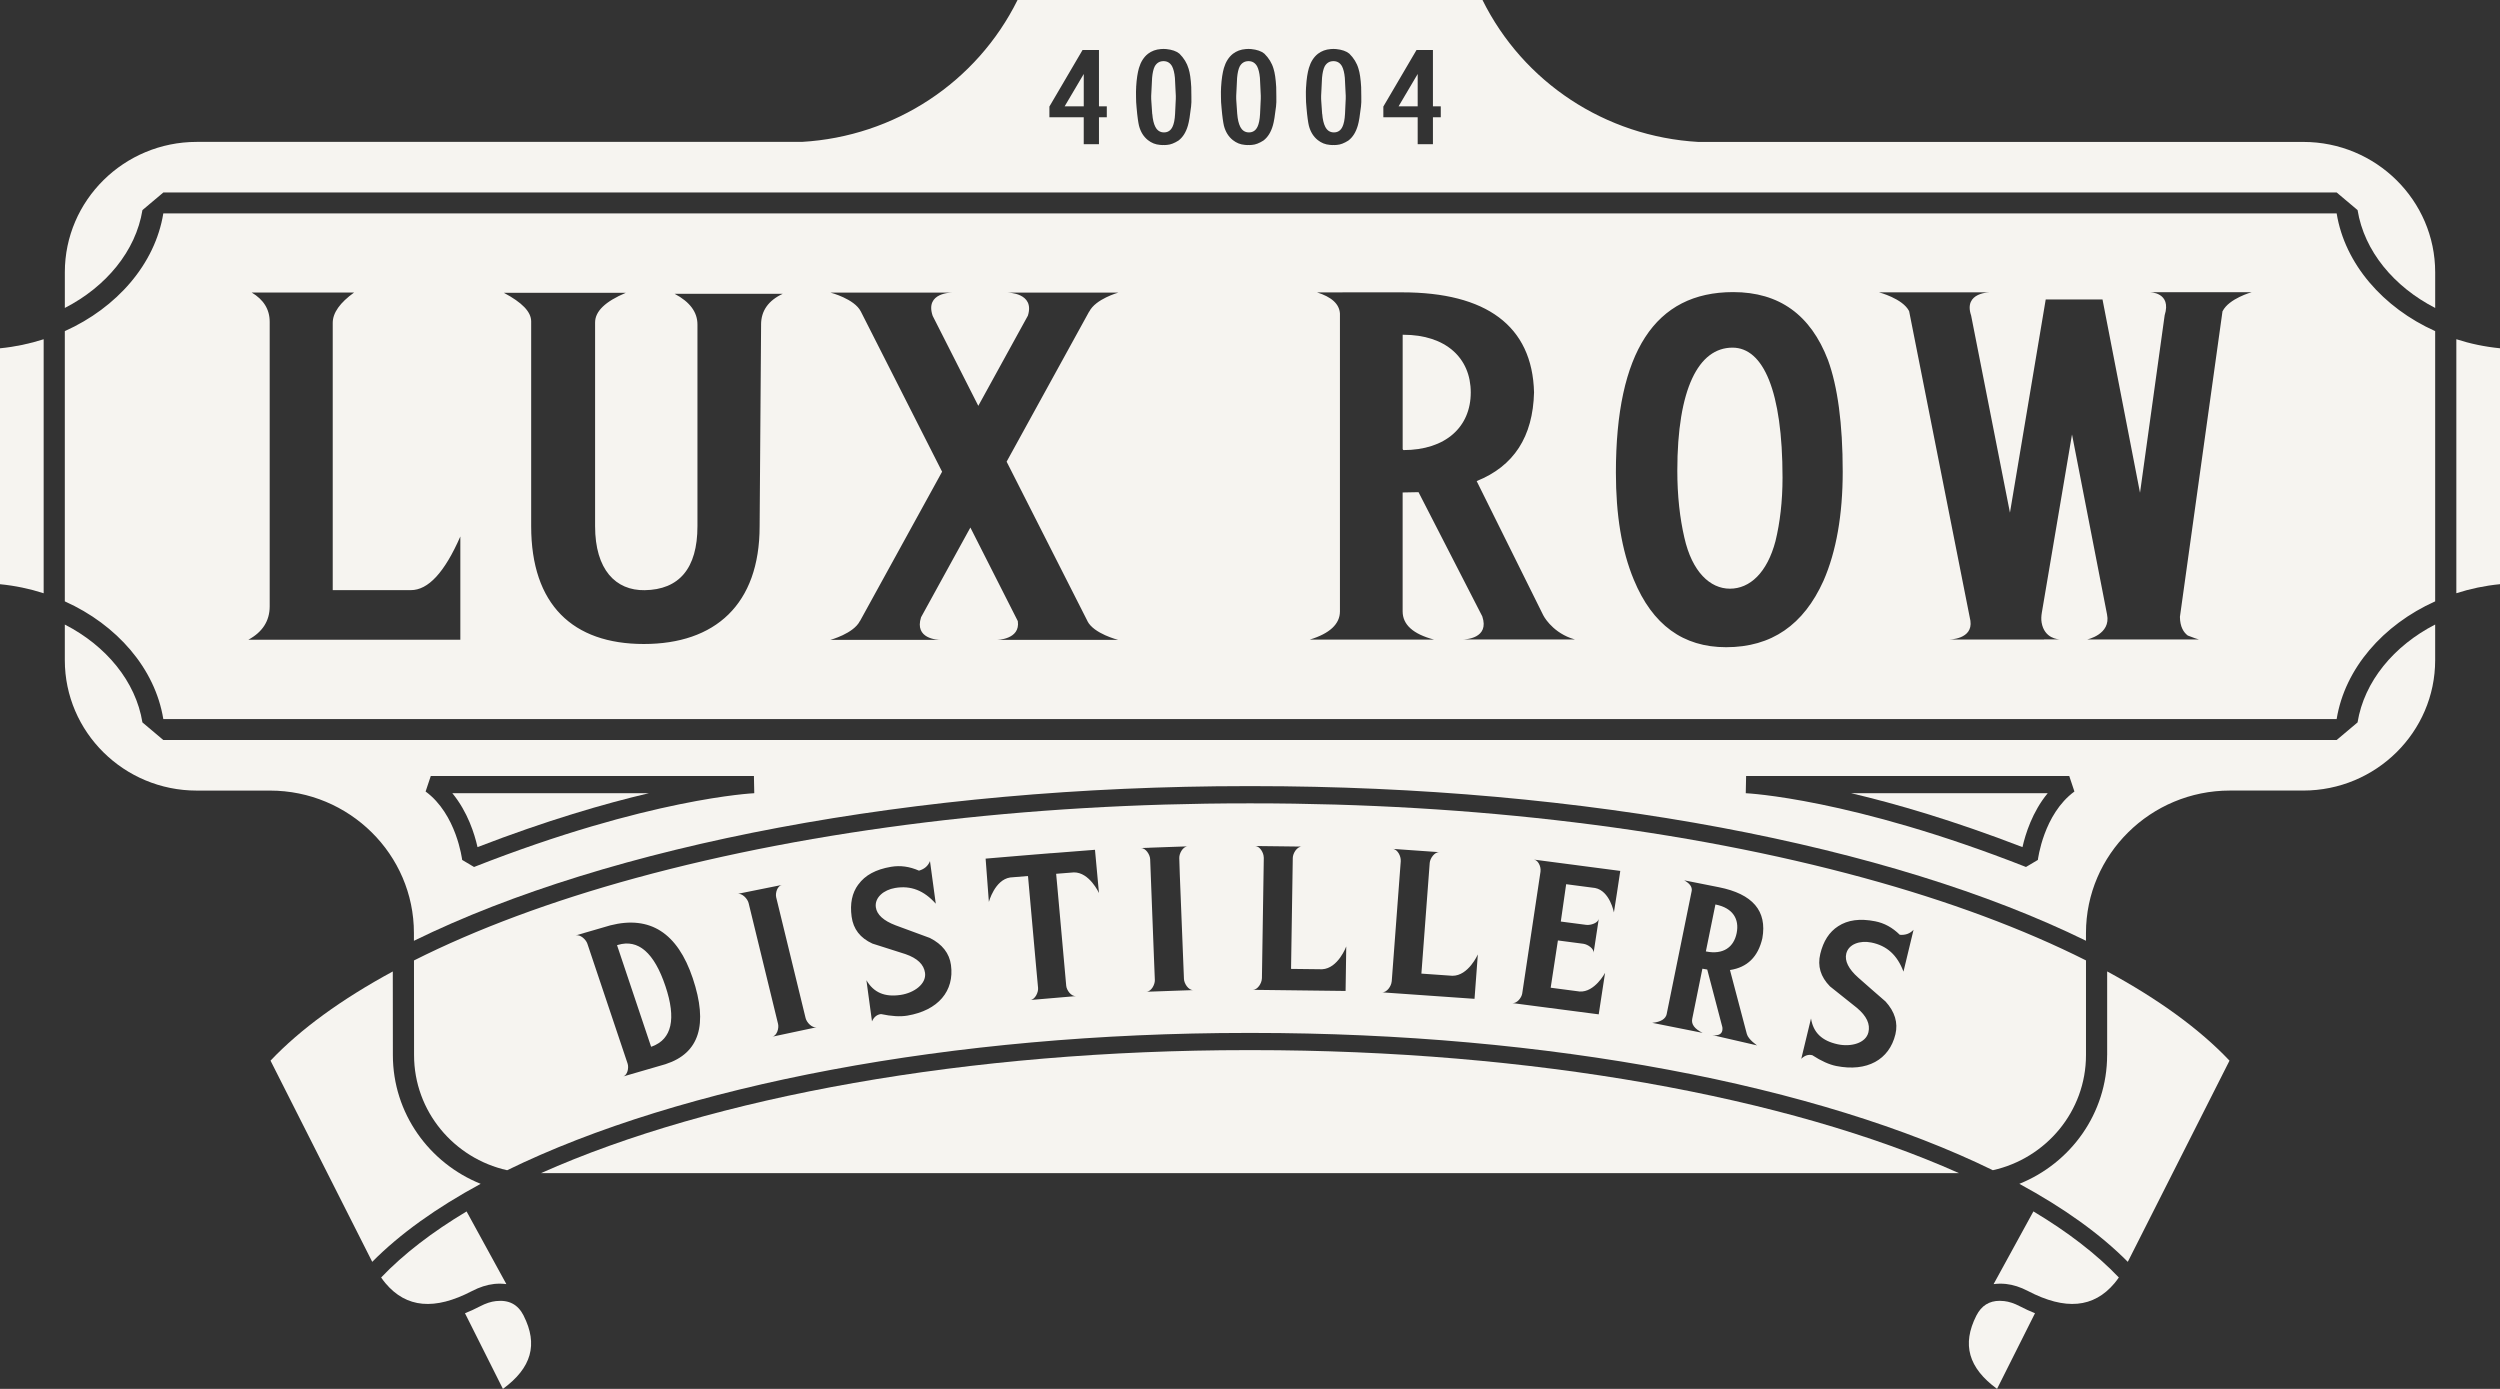
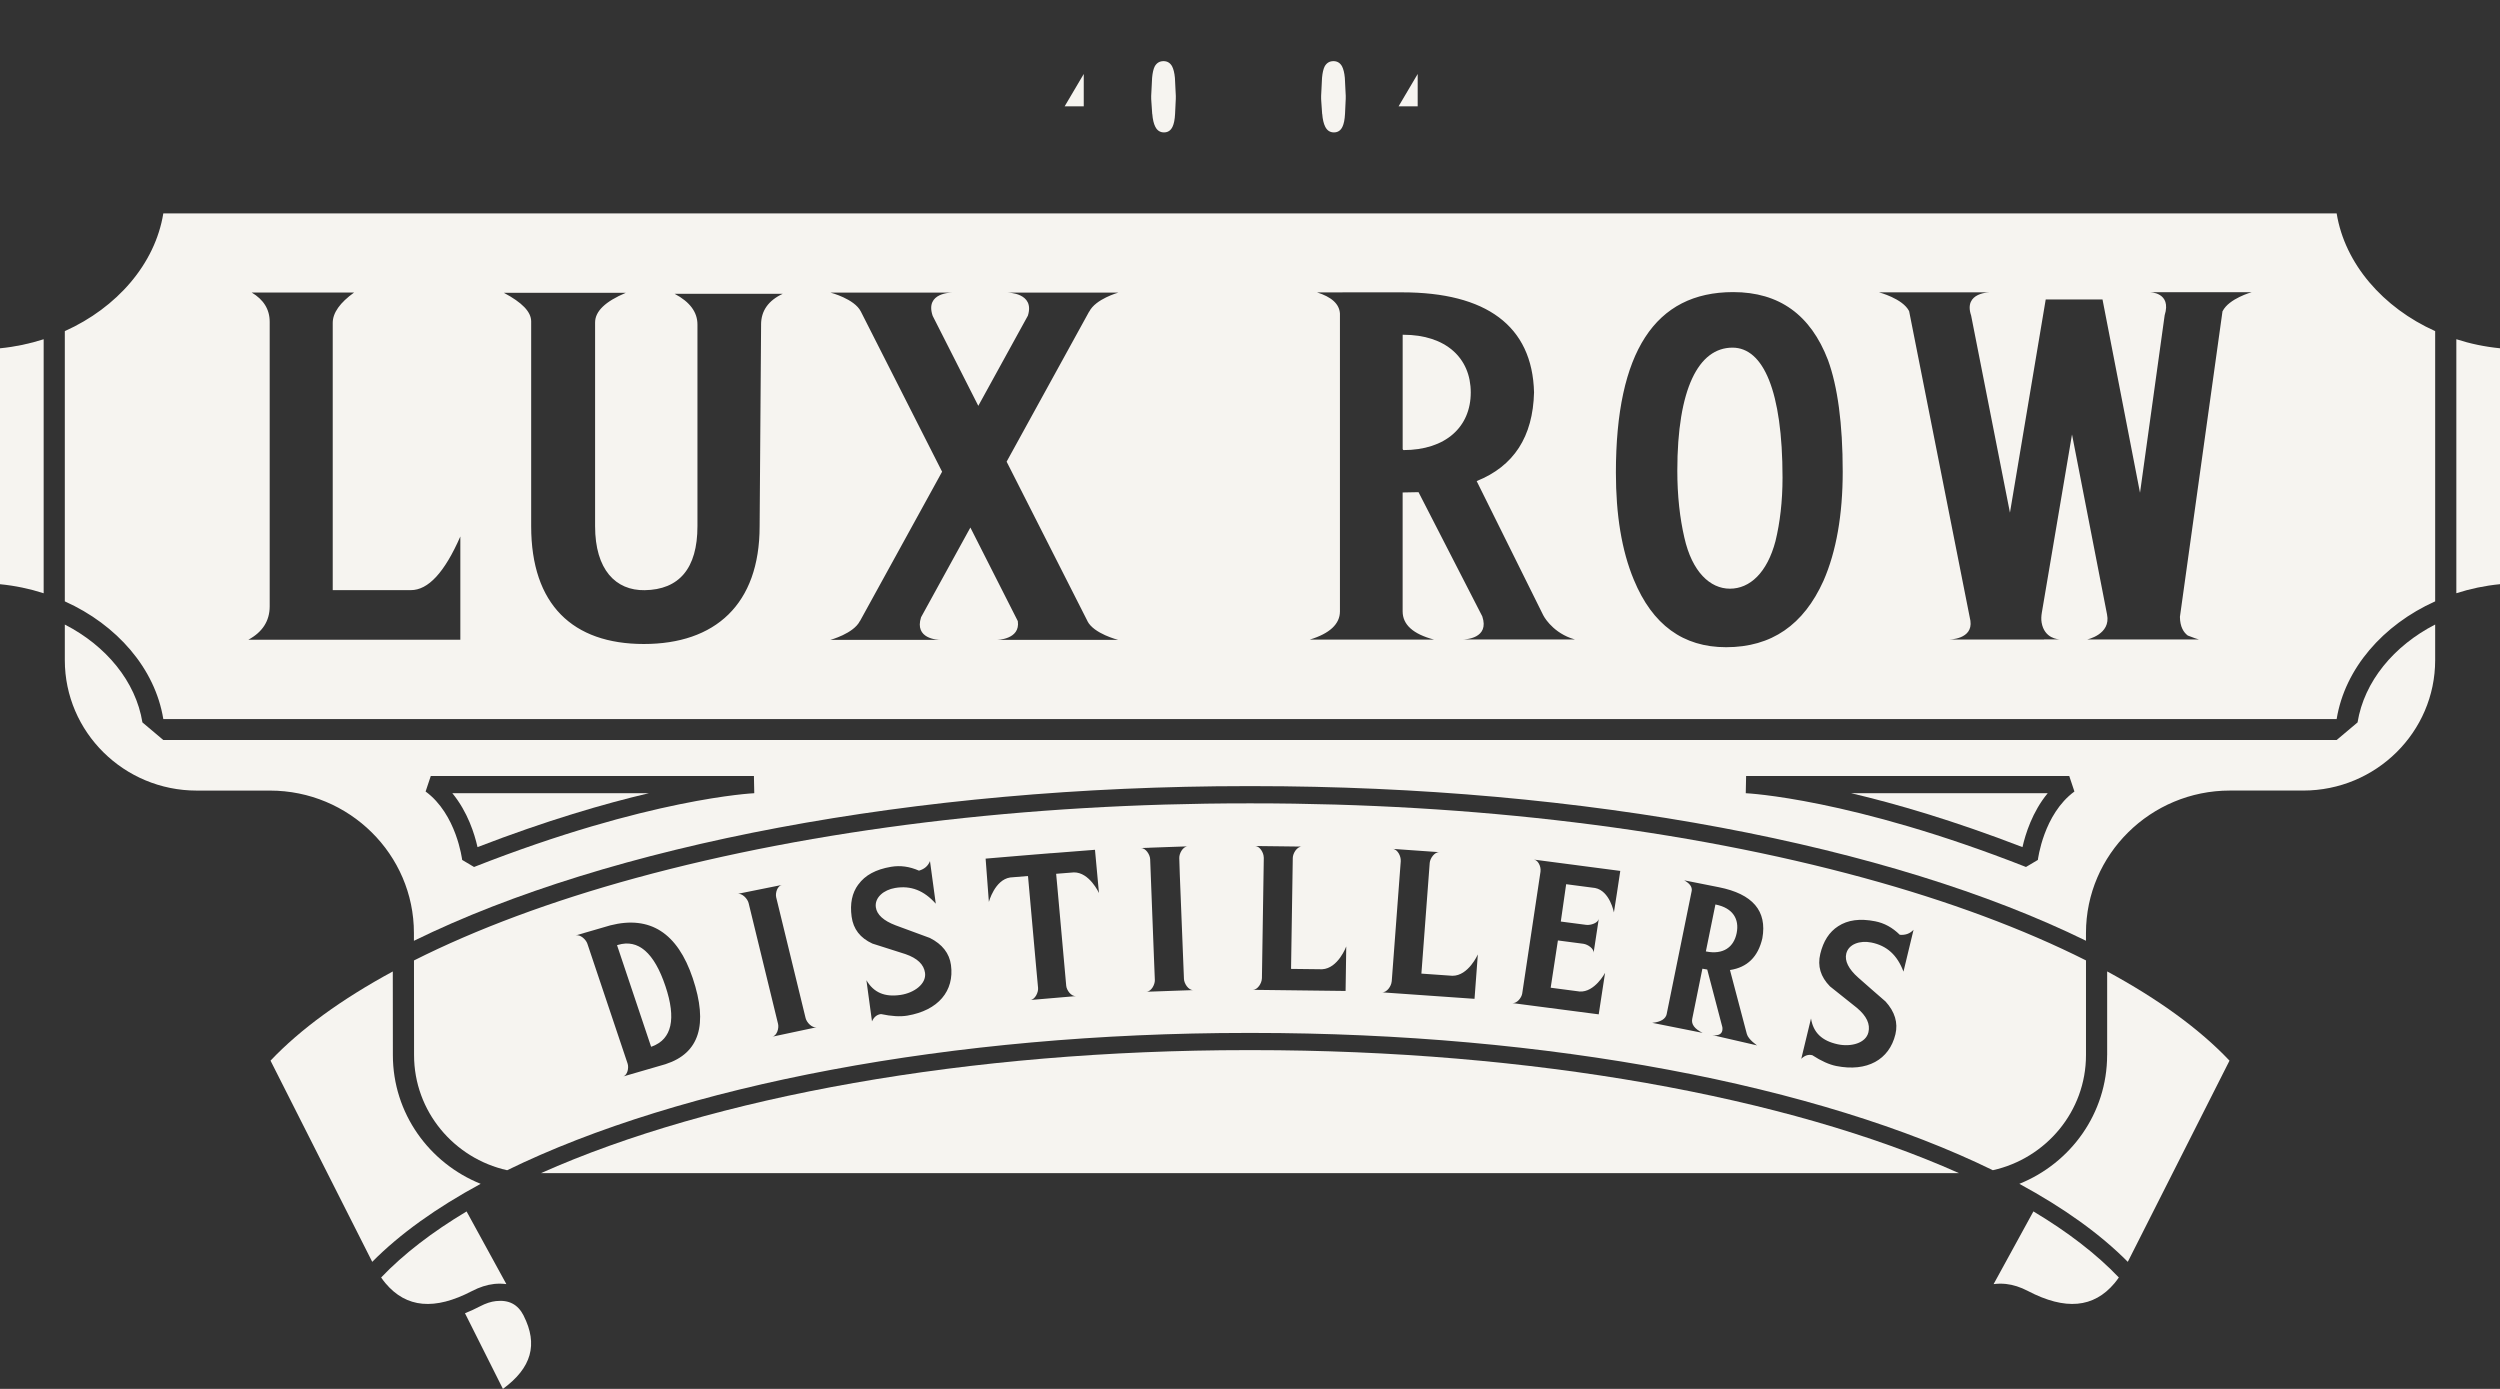
<svg xmlns="http://www.w3.org/2000/svg" width="162" height="90" viewBox="0 0 162 90" fill="none">
  <rect x="0" y="0" width="162" height="90" fill="#333333" stroke="none" />
  <path d="M0 37.857C0.98 37.952 1.929 38.153 2.829 38.443V21.983C1.927 22.273 0.98 22.474 0 22.57V37.858V37.857Z" fill="#F6F4F0" />
  <path d="M151.417 13.828H10.583C10.053 17.104 7.576 19.94 4.2 21.457V38.968C7.575 40.484 10.052 43.32 10.583 46.596H151.415C151.945 43.32 154.424 40.484 157.799 38.968V21.457C154.424 19.94 151.947 17.103 151.415 13.828H151.417ZM29.83 41.456H16.091C17.002 40.964 17.476 40.243 17.476 39.291V20.857C17.476 20.037 17.075 19.413 16.309 18.955H22.946C22.035 19.611 21.561 20.267 21.561 20.922V38.241H26.62C27.751 38.241 28.809 37.093 29.83 34.764V41.456ZM49.319 21.03L49.224 34.101C49.224 39.176 46.332 41.731 41.721 41.731C37.11 41.731 34.42 39.176 34.42 34.101V20.831C34.42 20.201 33.83 19.603 32.649 18.973H40.554C39.226 19.536 38.562 20.168 38.562 20.898V34.098C38.562 36.917 39.898 38.276 41.779 38.244C43.992 38.21 45.195 36.852 45.195 34.098V21.03C45.195 20.233 44.715 19.57 43.719 19.04H50.719C49.797 19.471 49.318 20.134 49.318 21.03H49.319ZM70.465 40.248C70.877 41.067 72.459 41.464 72.459 41.464H64.581C64.581 41.464 66.129 41.461 65.955 40.249L62.88 34.184L59.684 39.999C59.239 41.4 60.75 41.462 60.942 41.464H53.804C53.804 41.464 55.309 41.061 55.722 40.242H55.728L61.048 30.567L55.781 20.183C55.368 19.363 53.82 18.962 53.82 18.962H61.7C61.7 18.962 59.917 18.932 60.437 20.467L63.394 26.299L66.606 20.456C67.075 18.965 65.297 18.962 65.297 18.962H72.465C72.465 18.962 70.995 19.371 70.584 20.191H70.576L65.229 29.916L70.468 40.246L70.465 40.248ZM99.305 41.439H94.763C94.96 41.438 96.534 41.376 96.052 39.941L91.92 31.892C91.668 31.903 91.157 31.912 90.891 31.912V39.619C90.891 40.466 91.555 41.086 92.923 41.445H84.875C86.165 41.054 86.828 40.434 86.828 39.619V20.317C86.79 19.697 86.282 19.24 85.343 18.947H86.997V18.944H90.861C96.287 18.944 99.3 21.1 99.406 25.428C99.335 28.299 98.096 30.21 95.688 31.174L100.002 39.868C100.002 39.868 100.499 40.873 101.775 41.347C101.785 41.35 101.797 41.354 101.806 41.357C101.887 41.386 101.97 41.413 102.058 41.438H99.305V41.439ZM118.163 37.632C116.876 40.492 114.8 41.939 111.852 41.939C109.069 41.939 107.078 40.492 105.872 37.568C105.083 35.672 104.71 33.358 104.71 30.626C104.71 22.817 107.242 18.928 112.308 18.928C115.297 18.928 117.332 20.406 118.453 23.33C119.075 25.033 119.408 27.444 119.408 30.561C119.408 33.357 118.992 35.736 118.163 37.632ZM144.026 20.163H144.019L141.259 39.97C141.265 40.621 141.5 40.982 141.769 41.183C142.118 41.327 142.397 41.412 142.475 41.433C142.491 41.433 142.506 41.433 142.517 41.433H142.48C142.492 41.436 142.498 41.439 142.498 41.439H135.241C135.241 41.439 136.805 41.116 136.536 39.815L134.266 28.153L132.31 39.703C132.275 39.915 132.261 40.134 132.298 40.348C132.48 41.373 133.348 41.433 133.522 41.435H132.456C132.456 41.435 132.457 41.438 132.459 41.441H126.309C126.309 41.441 127.857 41.438 127.683 40.226L123.711 20.162C123.298 19.342 121.75 18.941 121.75 18.941H128.995C128.995 18.941 127.212 18.911 127.729 20.446L130.245 33.22L132.562 19.407H136.243L138.673 31.931L140.27 20.429C140.739 18.938 139.311 18.935 139.311 18.935H145.907C145.907 18.935 144.438 19.343 144.025 20.163H144.026Z" fill="#F6F4F0" />
  <path d="M131.057 54.893C131.247 54.05 131.694 52.606 132.691 51.4H119.953C122.826 52.075 126.562 53.159 131.057 54.893Z" fill="#F6F4F0" />
  <path d="M90.936 21.692H90.893V29.103L90.936 29.166C93.681 29.166 95.305 27.664 95.305 25.43C95.305 23.193 93.681 21.692 90.936 21.692Z" fill="#F6F4F0" />
  <path d="M30.943 54.893C35.439 53.159 39.174 52.075 42.047 51.4H29.311C30.306 52.606 30.754 54.049 30.943 54.893Z" fill="#F6F4F0" />
  <path d="M25.458 68.37L25.453 62.951C22.14 64.745 19.457 66.693 17.53 68.73L24.121 81.767C25.919 79.95 28.293 78.256 31.147 76.712C27.815 75.373 25.458 72.14 25.458 68.37Z" fill="#F6F4F0" />
  <path d="M33.93 85.248C33.561 84.524 32.976 84.218 32.138 84.31C31.814 84.345 31.479 84.456 31.112 84.647C30.773 84.825 30.445 84.974 30.131 85.098L32.589 90C34.449 88.638 34.874 87.12 33.934 85.26L33.928 85.25L33.93 85.248Z" fill="#F6F4F0" />
  <path d="M80.833 68.048C62.764 68.048 46.148 71.069 35.061 76.017H126.937C115.852 71.069 99.234 68.048 81.165 68.048H80.833Z" fill="#F6F4F0" />
  <path d="M32.866 75.83C44.109 70.329 61.687 66.934 80.835 66.934H81.167C100.314 66.934 117.891 70.329 129.136 75.83C132.586 75.062 135.172 72.011 135.172 68.372V62.234C131.138 60.204 126.281 58.39 120.787 56.89C109.211 53.728 95.513 52.058 81.174 52.058H80.829C66.49 52.058 52.792 53.73 41.216 56.89C35.719 58.392 30.86 60.206 26.826 62.237L26.831 68.372C26.831 72.012 29.417 75.064 32.867 75.832L32.866 75.83ZM117.352 65.993C117.501 66.916 118.063 67.449 119.086 67.67C119.938 67.854 120.902 67.602 121.073 66.896C121.202 66.363 120.959 65.838 120.326 65.308L118.581 63.916C117.969 63.292 117.765 62.597 117.954 61.812C118.152 60.986 118.533 60.393 119.113 60.019C119.735 59.612 120.523 59.505 121.509 59.699C122.106 59.817 122.63 60.103 123.107 60.575C123.473 60.605 123.769 60.497 123.998 60.25L123.345 62.961C122.943 61.891 122.274 61.276 121.255 61.074C120.529 60.93 119.787 61.173 119.637 61.798C119.525 62.264 119.783 62.79 120.411 63.347C120.996 63.868 121.584 64.375 122.184 64.898C122.786 65.562 123.003 66.275 122.823 67.021C122.426 68.671 120.981 69.472 118.995 69.078C118.544 68.988 118.023 68.759 117.438 68.378C117.183 68.313 116.944 68.391 116.722 68.612L117.354 65.994L117.352 65.993ZM108.004 65.694L109.624 57.722C109.659 57.467 109.49 57.24 109.135 57.045L111.374 57.49C113.576 57.927 114.517 59.028 114.201 60.798C113.925 62.002 113.226 62.688 112.102 62.858L113.195 67.001C113.295 67.368 113.86 67.742 113.86 67.742L110.963 67.074C111.042 67.089 111.686 67.191 111.611 66.568L110.629 62.826C110.527 62.809 110.422 62.793 110.315 62.772L109.656 66.023C109.585 66.368 109.805 66.674 110.328 66.93L107.064 66.28C107.62 66.225 107.941 66.026 108.007 65.694H108.004ZM98.637 64.376H98.64L99.828 56.461H99.825C99.848 56.306 99.804 56.096 99.705 55.937C99.63 55.813 99.523 55.718 99.392 55.7L99.933 55.772L101.683 56.001L102.221 56.071C102.218 56.071 102.216 56.071 102.213 56.071L104.994 56.435L104.784 57.83L104.582 59.125C104.582 59.125 104.32 57.731 103.363 57.542L101.487 57.296L101.14 59.716L102.784 59.931C103.081 59.971 103.561 59.805 103.603 59.529L103.435 60.627L103.431 60.655L103.34 61.253L103.263 61.753C103.305 61.477 102.893 61.196 102.597 61.156L100.952 60.941L100.484 64.004L102.36 64.25C103.337 64.314 104.008 63.042 104.008 63.042L103.597 65.73L98.537 65.07L97.996 64.999C98.293 65.038 98.597 64.656 98.64 64.379L98.637 64.376ZM90.18 63.603H90.183L90.77 55.785H90.767C90.788 55.489 90.564 55.028 90.246 55.007L93.276 55.221C92.958 55.198 92.668 55.623 92.645 55.919L92.106 63.09L94.116 63.231C95.157 63.236 95.764 61.846 95.764 61.846L95.549 64.724L90.128 64.344L89.549 64.303C89.867 64.326 90.157 63.901 90.179 63.605L90.18 63.603ZM81.89 55.568C81.894 55.272 81.643 54.824 81.323 54.821L81.904 54.829L82.592 54.837L83.092 54.843L84.361 54.859C84.043 54.855 83.777 55.296 83.772 55.593L83.66 62.784L85.675 62.808C86.715 62.753 87.237 61.328 87.237 61.328L87.215 62.826L87.194 64.214L81.18 64.141C81.498 64.145 81.764 63.704 81.769 63.408H81.772L81.894 55.568H81.89ZM74.502 54.931L75.192 54.906L75.694 54.888L76.965 54.844C76.646 54.855 76.405 55.31 76.417 55.606L76.451 56.685L76.72 63.436C76.732 63.733 77.008 64.17 77.328 64.159L76.746 64.179L76.056 64.203L75.554 64.221L74.863 64.246L74.284 64.265C74.604 64.255 74.845 63.799 74.834 63.503L74.774 62L74.53 55.675C74.518 55.378 74.241 54.941 73.922 54.953L74.504 54.934L74.502 54.931ZM66.097 55.451L67.159 55.363L67.314 55.351L68.111 55.286V55.289L68.655 55.248C68.655 55.248 68.649 55.248 68.647 55.248L70.955 55.067L71.213 57.868C71.213 57.868 70.6 56.519 69.587 56.531L68.438 56.622L68.514 57.448L69.091 63.878C69.117 64.165 69.407 64.572 69.718 64.548L66.761 64.801C67.07 64.777 67.294 64.306 67.267 64.019L67.133 62.563L66.614 56.766L65.461 56.86C64.46 57.012 64.079 58.444 64.079 58.444L63.868 55.639L66.106 55.45C66.106 55.45 66.1 55.45 66.098 55.45L66.097 55.451ZM55.621 57.317C56.054 56.716 56.75 56.336 57.74 56.169C58.34 56.068 58.933 56.148 59.55 56.418C59.902 56.318 60.14 56.112 60.263 55.799L60.638 58.56C59.874 57.704 59.025 57.367 58.003 57.54C57.272 57.663 56.668 58.154 56.754 58.791C56.819 59.266 57.25 59.664 58.038 59.962C58.772 60.239 59.506 60.505 60.257 60.78C61.06 61.185 61.521 61.774 61.623 62.533C61.852 64.215 60.794 65.475 58.797 65.812C58.342 65.888 57.774 65.859 57.089 65.712C56.828 65.742 56.633 65.9 56.505 66.184L56.143 63.518C56.618 64.326 57.336 64.625 58.37 64.469C59.233 64.338 60.04 63.76 59.942 63.042C59.868 62.5 59.452 62.094 58.668 61.824L56.533 61.144C55.736 60.78 55.294 60.201 55.185 59.401C55.071 58.56 55.209 57.871 55.616 57.317H55.621ZM50.673 57.341C50.371 57.405 50.23 57.865 50.297 58.146L52.204 65.976C52.273 66.257 52.622 66.629 52.923 66.565L50.042 67.178C50.345 67.115 50.486 66.634 50.419 66.353L48.511 58.522C48.444 58.242 48.091 57.861 47.788 57.924L50.673 57.343V57.341ZM37.835 60.461L38.464 60.279L39.553 59.962C42.125 59.31 43.906 60.455 44.891 63.389C45.899 66.397 45.314 68.246 43.142 68.952C43.143 68.952 43.145 68.952 43.148 68.952L43.132 68.956C43.132 68.956 43.129 68.956 43.126 68.958C43.123 68.958 43.12 68.959 43.117 68.961L41.988 69.289L40.371 69.759C40.663 69.674 40.761 69.193 40.668 68.918L38.062 61.152C37.97 60.877 37.595 60.532 37.303 60.617L37.833 60.464L37.835 60.461Z" fill="#F6F4F0" />
  <path d="M112.266 22.527C110.066 22.527 108.69 25.194 108.69 30.497C108.69 32.136 108.856 33.582 109.146 34.836C109.645 37.054 110.812 38.147 112.099 38.147C113.386 38.147 114.511 37.119 115.052 35.062C115.342 33.873 115.508 32.49 115.508 30.948C115.508 25.323 114.258 22.527 112.265 22.527H112.266Z" fill="#F6F4F0" />
  <path d="M152.77 46.812L151.415 47.953H10.583L9.229 46.812C8.799 44.158 6.873 41.843 4.2 40.471V42.781C4.2 47.439 8.033 51.23 12.745 51.23H17.49C22.636 51.23 26.822 55.368 26.822 60.455V60.964C39.458 54.765 59.254 50.941 80.827 50.941H81.173C102.741 50.941 122.535 54.765 135.171 60.96V60.455C135.171 55.368 139.358 51.228 144.502 51.228H149.253C153.964 51.228 157.799 47.437 157.799 42.78V40.469C155.125 41.842 153.2 44.157 152.77 46.81V46.812ZM30.717 56.18L29.948 55.723C29.945 55.694 29.584 52.757 27.579 51.29L27.915 50.284H48.854L48.877 51.4C48.811 51.403 42.057 51.723 30.719 56.18H30.717ZM132.052 55.724L131.283 56.18C119.944 51.723 113.191 51.403 113.125 51.4L113.148 50.284H134.087L134.423 51.29C132.417 52.757 132.057 55.694 132.054 55.723L132.052 55.724Z" fill="#F6F4F0" />
  <path d="M32.012 83.201C32.293 83.17 32.559 83.178 32.812 83.21L30.234 78.501C28.012 79.83 26.148 81.263 24.698 82.781C24.788 82.912 24.881 83.037 24.979 83.153C26.329 84.757 28.162 84.924 30.585 83.66C31.072 83.407 31.553 83.252 32.012 83.202V83.201Z" fill="#F6F4F0" />
  <path d="M162 22.568C161.019 22.472 160.071 22.272 159.171 21.982V38.441C160.071 38.151 161.02 37.951 162 37.855V22.566V22.568Z" fill="#F6F4F0" />
-   <path d="M4.201 19.955C6.873 18.583 8.8 16.268 9.23 13.614L10.585 12.473H151.417L152.771 13.614C153.201 16.268 155.127 18.583 157.8 19.955V17.645C157.8 12.987 153.966 9.197 149.255 9.197H110.043C104.028 8.849 98.712 5.339 96.065 0H65.937C63.291 5.339 57.974 8.847 51.959 9.195H12.747C8.036 9.195 4.201 12.984 4.201 17.643V19.955ZM89.641 6.904L91.79 3.24H92.854V6.889H93.362V7.598H92.854V9.342H91.866V7.598H89.641V6.904ZM84.634 5.64C84.662 5.114 84.729 4.703 84.817 4.405C84.932 4.017 85.124 3.704 85.402 3.484C85.632 3.309 85.91 3.202 86.237 3.179C86.303 3.171 86.361 3.171 86.409 3.171C86.447 3.171 86.504 3.171 86.581 3.179C86.956 3.217 87.243 3.316 87.435 3.476C87.722 3.759 87.925 4.087 88.029 4.451C88.115 4.718 88.173 5.114 88.203 5.64C88.203 5.678 88.203 5.884 88.212 6.258C88.221 6.525 88.212 6.737 88.192 6.898C88.124 7.486 88.058 7.89 87.991 8.117C87.866 8.559 87.664 8.887 87.376 9.107C87.099 9.282 86.859 9.374 86.638 9.389C86.523 9.397 86.446 9.405 86.407 9.397C86.369 9.405 86.292 9.397 86.177 9.389C85.881 9.367 85.621 9.26 85.391 9.077C85.113 8.855 84.921 8.551 84.815 8.148C84.767 7.941 84.709 7.56 84.662 6.997C84.634 6.737 84.623 6.494 84.623 6.258C84.614 6.036 84.623 5.831 84.632 5.64H84.634ZM79.127 5.64C79.157 5.114 79.224 4.703 79.31 4.405C79.425 4.017 79.617 3.704 79.895 3.484C80.126 3.309 80.403 3.202 80.729 3.179C80.796 3.171 80.855 3.171 80.903 3.171C80.941 3.171 80.998 3.171 81.076 3.179C81.451 3.217 81.738 3.316 81.93 3.476C82.217 3.759 82.42 4.087 82.524 4.451C82.61 4.718 82.668 5.114 82.698 5.64C82.698 5.678 82.698 5.884 82.707 6.258C82.716 6.525 82.707 6.737 82.687 6.898C82.619 7.486 82.552 7.89 82.486 8.117C82.361 8.559 82.159 8.887 81.871 9.107C81.594 9.282 81.354 9.374 81.133 9.389C81.018 9.397 80.941 9.405 80.903 9.397C80.864 9.405 80.787 9.397 80.672 9.389C80.376 9.367 80.116 9.26 79.886 9.077C79.608 8.855 79.416 8.551 79.31 8.148C79.263 7.941 79.204 7.56 79.157 6.997C79.127 6.737 79.118 6.494 79.118 6.258C79.109 6.036 79.118 5.831 79.127 5.64ZM73.622 5.64C73.652 5.114 73.718 4.703 73.805 4.405C73.92 4.017 74.112 3.704 74.39 3.484C74.621 3.309 74.898 3.202 75.225 3.179C75.292 3.171 75.35 3.171 75.397 3.171C75.436 3.171 75.493 3.171 75.571 3.179C75.946 3.217 76.233 3.316 76.425 3.476C76.712 3.759 76.915 4.087 77.021 4.451C77.107 4.718 77.165 5.114 77.193 5.64C77.193 5.678 77.193 5.884 77.202 6.258C77.211 6.525 77.202 6.737 77.183 6.898C77.116 7.486 77.048 7.89 76.982 8.117C76.858 8.559 76.655 8.887 76.368 9.107C76.09 9.282 75.85 9.374 75.629 9.389C75.514 9.397 75.437 9.405 75.399 9.397C75.361 9.405 75.284 9.397 75.169 9.389C74.872 9.367 74.613 9.26 74.382 9.077C74.105 8.855 73.913 8.551 73.807 8.148C73.759 7.941 73.701 7.56 73.653 6.997C73.624 6.737 73.615 6.494 73.615 6.258C73.606 6.036 73.615 5.831 73.624 5.64H73.622ZM68.001 6.904L70.149 3.24H71.213V6.889H71.721V7.598H71.213V9.342H70.226V7.598H68.001V6.904Z" fill="#F6F4F0" />
  <path d="M129.187 83.21C129.442 83.178 129.706 83.17 129.988 83.201C130.455 83.252 130.922 83.402 131.415 83.659C133.836 84.922 135.67 84.757 137.02 83.152C137.118 83.035 137.21 82.91 137.301 82.78C135.851 81.262 133.987 79.829 131.765 78.499L129.187 83.208V83.21Z" fill="#F6F4F0" />
  <path d="M91.866 4.794L90.629 6.889H91.866V4.794Z" fill="#F6F4F0" />
  <path d="M136.542 68.37C136.542 72.14 134.186 75.373 130.854 76.712C133.707 78.258 136.081 79.95 137.881 81.767L144.472 68.73C142.543 66.691 139.86 64.742 136.544 62.948V68.37H136.542Z" fill="#F6F4F0" />
  <path d="M70.227 4.794L68.99 6.889H70.227V4.794Z" fill="#F6F4F0" />
  <path d="M74.668 7.384C74.697 7.742 74.763 8.017 74.86 8.207C74.984 8.459 75.176 8.58 75.427 8.58C75.677 8.58 75.867 8.459 75.983 8.207C76.069 8.025 76.127 7.75 76.145 7.384L76.184 6.561C76.193 6.493 76.193 6.37 76.193 6.211C76.193 6.119 76.184 5.989 76.173 5.822L76.135 5.045C76.105 4.717 76.039 4.466 75.952 4.298C75.828 4.076 75.645 3.962 75.396 3.962C75.147 3.962 74.955 4.076 74.829 4.298C74.743 4.465 74.685 4.717 74.656 5.045L74.617 5.822C74.608 5.989 74.597 6.119 74.597 6.211C74.597 6.37 74.597 6.493 74.607 6.561L74.663 7.384H74.668Z" fill="#F6F4F0" />
-   <path d="M80.173 7.384C80.202 7.742 80.268 8.017 80.365 8.207C80.489 8.459 80.681 8.58 80.932 8.58C81.182 8.58 81.372 8.459 81.489 8.207C81.575 8.025 81.633 7.75 81.652 7.384L81.69 6.561C81.699 6.493 81.699 6.37 81.699 6.211C81.699 6.119 81.69 5.989 81.681 5.822L81.643 5.045C81.614 4.717 81.547 4.466 81.461 4.298C81.335 4.076 81.154 3.962 80.904 3.962C80.654 3.962 80.463 4.076 80.337 4.298C80.251 4.465 80.193 4.717 80.164 5.045L80.126 5.822C80.116 5.989 80.106 6.119 80.106 6.211C80.106 6.37 80.106 6.493 80.115 6.561L80.172 7.384H80.173Z" fill="#F6F4F0" />
  <path d="M85.68 7.384C85.709 7.742 85.775 8.017 85.872 8.207C85.996 8.459 86.188 8.58 86.438 8.58C86.689 8.58 86.879 8.459 86.994 8.207C87.08 8.025 87.138 7.75 87.157 7.384L87.195 6.561C87.204 6.493 87.204 6.37 87.204 6.211C87.204 6.119 87.195 5.989 87.184 5.822L87.146 5.045C87.117 4.717 87.049 4.466 86.963 4.298C86.839 4.076 86.656 3.962 86.407 3.962C86.159 3.962 85.967 4.076 85.841 4.298C85.755 4.465 85.697 4.717 85.667 5.045L85.629 5.822C85.62 5.989 85.609 6.119 85.609 6.211C85.609 6.37 85.609 6.493 85.618 6.561L85.675 7.384H85.68Z" fill="#F6F4F0" />
-   <path d="M129.862 84.31C129.766 84.3 129.672 84.293 129.583 84.293C128.895 84.293 128.399 84.608 128.072 85.245L128.064 85.259C127.124 87.119 127.551 88.638 129.409 89.999L131.868 85.097C131.553 84.972 131.226 84.823 130.886 84.646C130.52 84.454 130.185 84.345 129.861 84.309L129.862 84.31Z" fill="#F6F4F0" />
  <path d="M112.535 60.467C112.721 59.558 112.289 58.835 111.176 58.614L111.159 58.61L110.54 61.653L110.557 61.656C111.67 61.877 112.351 61.376 112.535 60.467Z" fill="#F6F4F0" />
-   <path d="M42.191 67.828L42.249 67.812C43.538 67.335 43.831 66.022 43.12 63.904C42.392 61.733 41.357 60.834 40.041 61.231L39.984 61.247L42.191 67.828Z" fill="#F6F4F0" />
+   <path d="M42.191 67.828L42.249 67.812C43.538 67.335 43.831 66.022 43.12 63.904C42.392 61.733 41.357 60.834 40.041 61.231L39.984 61.247L42.191 67.828" fill="#F6F4F0" />
</svg>